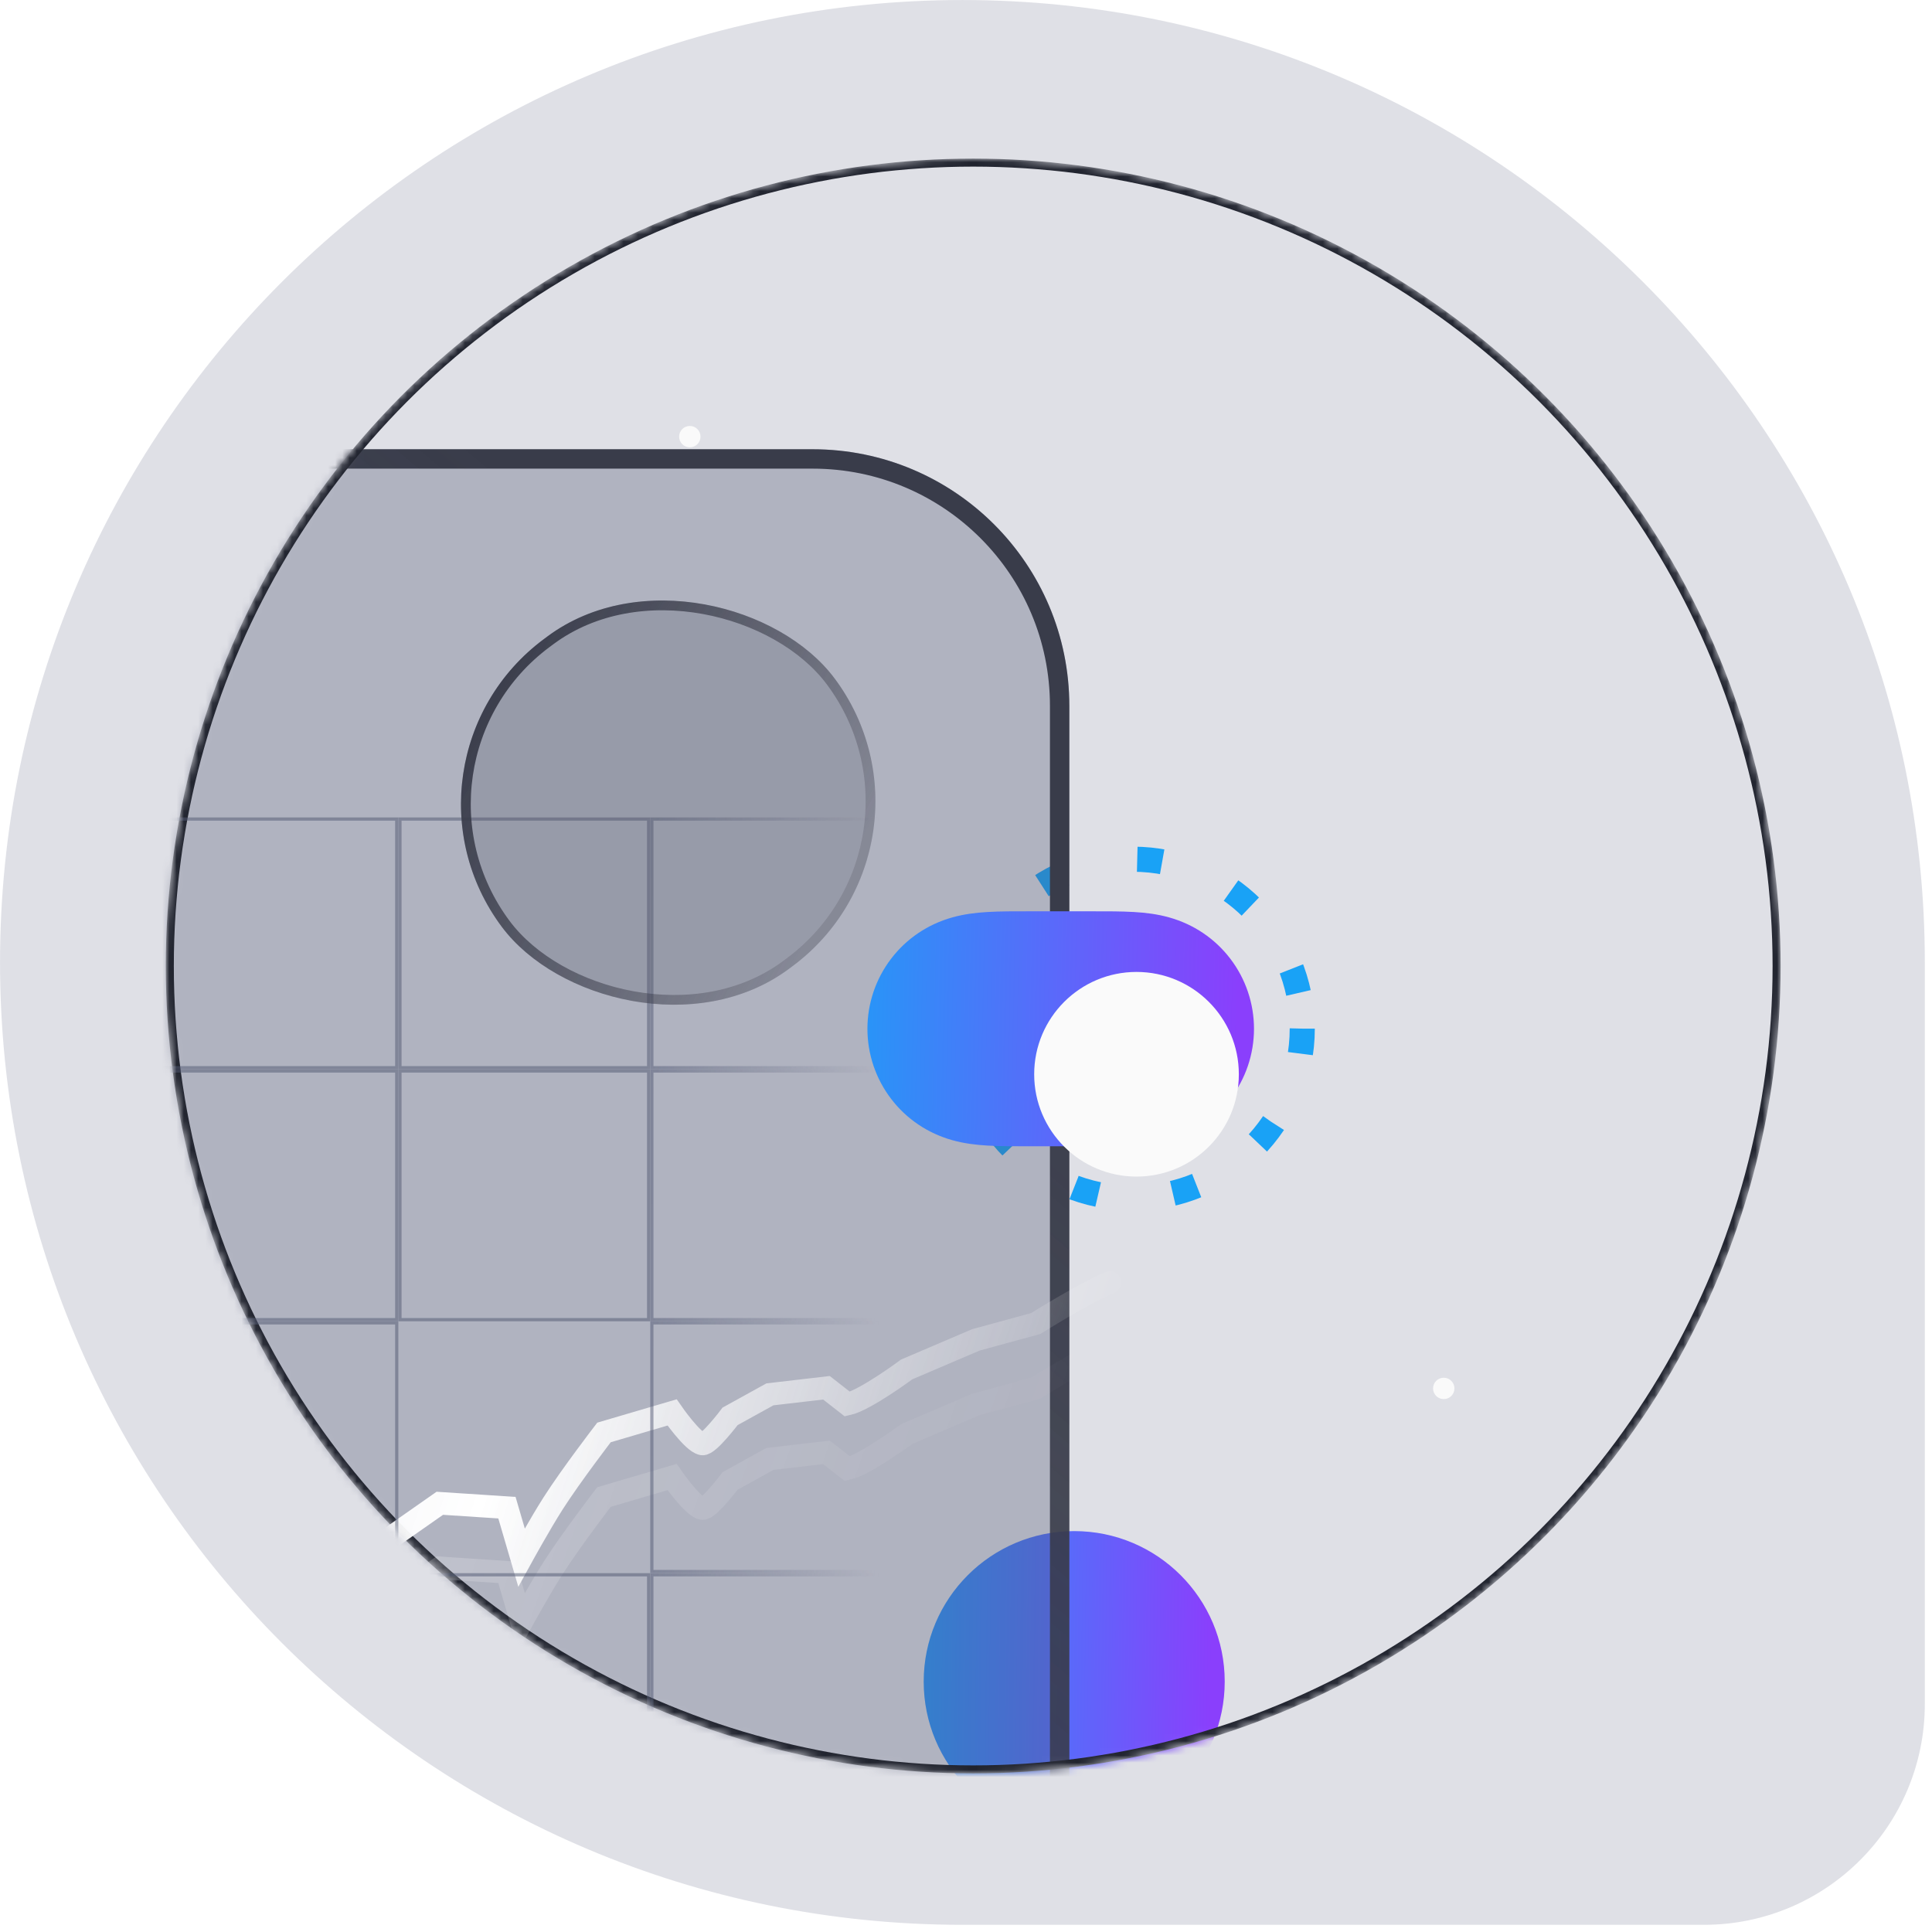
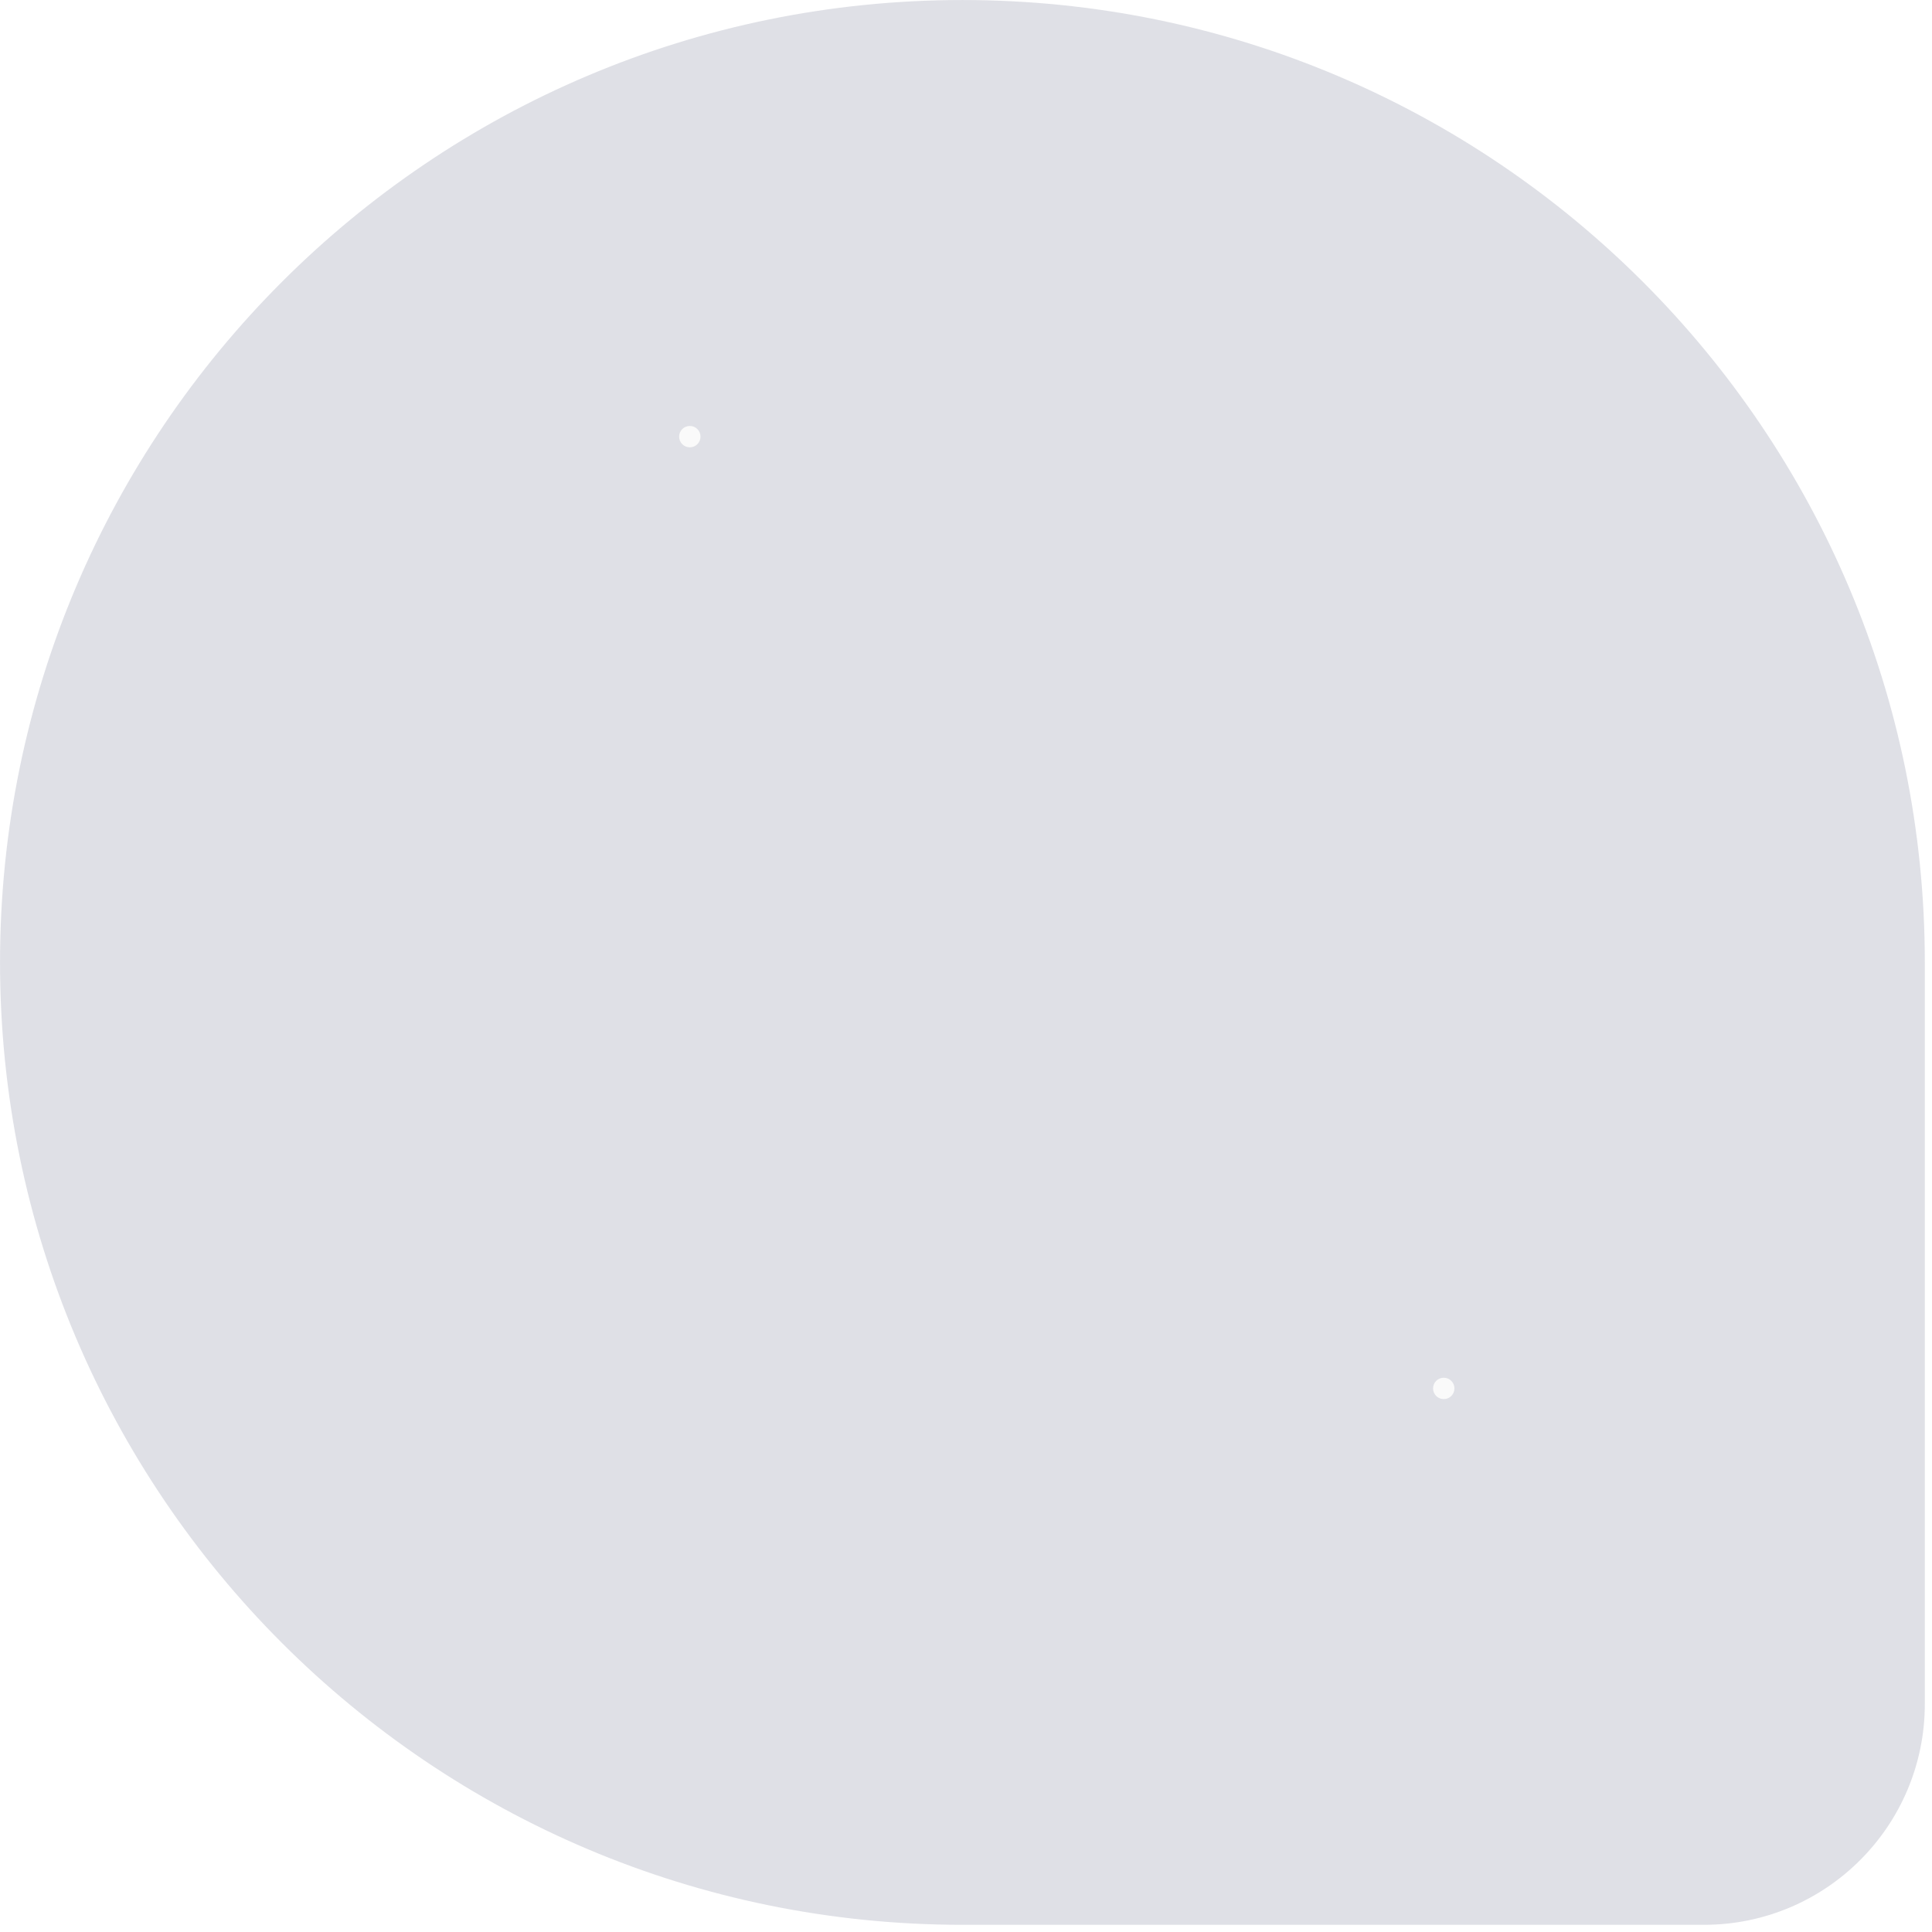
<svg xmlns="http://www.w3.org/2000/svg" width="268" height="268" viewBox="0 0 268 268" fill="none">
  <path opacity="0.56" d="M133.504 0.003C207.234 0.003 267.004 59.773 267.004 133.503L267.004 236.364C267.004 253.286 253.286 267.003 236.365 267.003L133.504 267.003C59.774 267.003 0.004 207.233 0.004 133.503C0.004 59.773 59.774 0.003 133.504 0.003Z" fill="#4D5270" fill-opacity="0.32" />
  <circle cx="95.689" cy="60.569" r="1.483" fill="#FAFAFA" />
  <circle cx="200.272" cy="192.596" r="1.483" fill="#FAFAFA" />
  <mask id="mask0_984_36982" style="mask-type:alpha" maskUnits="userSpaceOnUse" x="23" y="22" width="224" height="224">
-     <circle cx="135" cy="134" r="111.444" fill="#D9D9D9" stroke="#2F3444" stroke-width="1.113" />
-   </mask>
+     </mask>
  <g mask="url(#mask0_984_36982)">
    <circle cx="157.144" cy="142.687" r="23.501" stroke="#19A2F6" stroke-width="3.482" stroke-linejoin="round" stroke-dasharray="3.48 10.44" />
    <circle cx="149.01" cy="233.267" r="20.879" fill="url(#paint0_linear_984_36982)" />
    <g filter="url(#filter0_b_984_36982)">
      <rect width="284.821" height="516.238" rx="35.603" transform="matrix(-1 0 0 1 148.333 62.32)" fill="#4D5270" fill-opacity="0.32" />
      <rect x="-1.344" y="1.344" width="282.133" height="513.55" rx="34.259" transform="matrix(-1 0 0 1 145.645 62.32)" stroke="url(#paint1_linear_984_36982)" stroke-width="2.688" />
    </g>
    <path fill-rule="evenodd" clip-rule="evenodd" d="M136.999 126.509C138.828 126.404 140.656 126.413 142.485 126.413C142.498 126.413 151.756 126.413 151.756 126.413C153.621 126.413 155.449 126.404 157.277 126.509C158.939 126.604 160.559 126.806 162.17 127.257C165.563 128.205 168.526 130.186 170.668 132.995C172.797 135.785 173.95 139.201 173.95 142.709C173.95 146.221 172.797 149.635 170.668 152.425C168.526 155.233 165.563 157.215 162.17 158.163C160.559 158.614 158.939 158.815 157.277 158.911C155.449 159.016 153.621 159.006 151.792 159.006C151.779 159.006 142.519 159.007 142.519 159.007C140.656 159.006 138.828 159.016 136.999 158.911C135.338 158.815 133.718 158.614 132.107 158.163C128.714 157.215 125.751 155.233 123.609 152.425C121.48 149.635 120.326 146.221 120.326 142.71C120.326 139.201 121.48 135.785 123.609 132.995C125.751 130.186 128.714 128.205 132.107 127.257C133.718 126.806 135.338 126.604 136.999 126.509Z" fill="url(#paint2_linear_984_36982)" />
    <g filter="url(#filter1_dd_984_36982)">
-       <path fill-rule="evenodd" clip-rule="evenodd" d="M157.652 156.904C165.492 156.904 171.847 150.549 171.847 142.71C171.847 134.87 165.492 128.515 157.652 128.515C149.813 128.515 143.458 134.87 143.458 142.71C143.458 150.549 149.813 156.904 157.652 156.904Z" fill="#FAFAFA" />
-     </g>
+       </g>
    <circle cx="135" cy="134" r="111.444" stroke="#20232E" stroke-width="1.113" />
    <path d="M153.962 177.904C150.37 179.387 143.673 183.596 143.673 183.596L135.36 185.866L125.769 189.965C125.769 189.965 120.001 194.246 117.549 194.776L114.644 192.506L106.798 193.42L101.278 196.47C101.278 196.47 98.284 200.442 97.42 200.298C96.096 200.077 93.23 195.927 93.23 195.927L83.783 198.705C83.783 198.705 79.252 204.598 76.756 208.496C74.89 211.412 72.344 216.051 72.344 216.051L70.321 209.14L61.009 208.53L52.007 214.831L41.196 207.378L36.615 213.002L23.867 212.663L17.674 214.018C17.674 214.018 7.474 217.947 7.11 219.1C6.345 221.522 3.93 220.658 3.93 220.658L-0.856 212.257L-5.598 215.678L-19.219 233.397L-20.713 230.11L-27.232 226.295L-37.706 237.665H-41.445L-49.166 237.936L-57.327 229.738L-66.442 227.028L-71.05 222.623L-82.538 229.399L-88.511 225.74C-88.511 225.74 -92.195 214.518 -94.603 209.14L-101.512 206.599C-101.512 206.599 -112.698 207.175 -118.21 207.175C-122.429 207.175 -117.703 205.037 -115.845 204.126" stroke="url(#paint3_linear_984_36982)" stroke-width="3.136" stroke-linecap="round" />
    <path opacity="0.4" d="M153.962 186.864C150.37 188.347 143.673 192.556 143.673 192.556L135.36 194.826L125.769 198.925C125.769 198.925 120.001 203.206 117.549 203.736L114.644 201.466L106.798 202.38L101.278 205.429C101.278 205.429 98.284 209.402 97.42 209.258C96.096 209.037 93.23 204.887 93.23 204.887L83.783 207.665C83.783 207.665 79.252 213.558 76.756 217.456C74.89 220.372 72.344 225.011 72.344 225.011L70.321 218.1L61.009 217.49L52.007 223.791L41.196 216.338L36.615 221.962L23.867 221.623L17.674 222.978C17.674 222.978 7.474 226.907 7.11 228.06C6.345 230.482 3.93 229.618 3.93 229.618L-0.856 221.217L-5.598 224.638L-19.219 242.357L-20.713 239.07L-27.232 235.255L-37.706 246.625H-41.445L-49.166 246.896L-57.327 238.698L-66.442 235.988L-71.05 231.583L-82.538 238.359L-88.511 234.7C-88.511 234.7 -92.195 223.478 -94.603 218.1L-101.512 215.559C-101.512 215.559 -112.698 216.135 -118.21 216.135C-122.429 216.135 -117.703 213.997 -115.845 213.086" stroke="url(#paint4_linear_984_36982)" stroke-width="3.136" stroke-linecap="round" />
    <g opacity="0.5">
      <rect x="-0.224" y="-0.224" width="34.496" height="34.496" transform="matrix(1.19249e-08 -1 -1 -1.19249e-08 124.696 252.72)" stroke="url(#paint5_linear_984_36982)" stroke-width="0.448" />
-       <rect x="-0.224" y="-0.224" width="34.496" height="34.496" transform="matrix(1.19249e-08 -1 -1 -1.19249e-08 124.696 217.776)" stroke="url(#paint6_linear_984_36982)" stroke-width="0.448" />
      <rect x="-0.224" y="-0.224" width="34.496" height="34.496" transform="matrix(1.19249e-08 -1 -1 -1.19249e-08 124.696 182.832)" stroke="url(#paint7_linear_984_36982)" stroke-width="0.448" />
      <rect x="-0.224" y="-0.224" width="34.496" height="34.496" transform="matrix(1.19249e-08 -1 -1 -1.19249e-08 124.696 147.888)" stroke="url(#paint8_linear_984_36982)" stroke-width="0.448" />
      <rect x="-0.224" y="-0.224" width="34.496" height="34.496" transform="matrix(1.19249e-08 -1 -1 -1.19249e-08 89.751 252.72)" stroke="#4F5772" stroke-width="0.448" />
      <rect x="-0.224" y="-0.224" width="34.496" height="34.496" transform="matrix(1.19249e-08 -1 -1 -1.19249e-08 89.751 182.832)" stroke="#4F5772" stroke-width="0.448" />
      <rect x="-0.224" y="-0.224" width="34.496" height="34.496" transform="matrix(1.19249e-08 -1 -1 -1.19249e-08 89.751 147.888)" stroke="#4F5772" stroke-width="0.448" />
-       <rect x="-0.224" y="-0.224" width="34.496" height="34.496" transform="matrix(1.19249e-08 -1 -1 -1.19249e-08 54.808 252.72)" stroke="#4F5772" stroke-width="0.448" />
      <rect x="-0.224" y="-0.224" width="34.496" height="34.496" transform="matrix(1.19249e-08 -1 -1 -1.19249e-08 54.808 217.776)" stroke="#4F5772" stroke-width="0.448" />
      <rect x="-0.224" y="-0.224" width="34.496" height="34.496" transform="matrix(1.19249e-08 -1 -1 -1.19249e-08 54.808 182.832)" stroke="#4F5772" stroke-width="0.448" />
      <rect x="-0.224" y="-0.224" width="34.496" height="34.496" transform="matrix(1.19249e-08 -1 -1 -1.19249e-08 54.808 147.888)" stroke="#4F5772" stroke-width="0.448" />
    </g>
    <g filter="url(#filter2_b_984_36982)">
-       <rect x="52.568" y="105.68" width="57.607" height="56.994" rx="28.497" transform="rotate(-36.666 52.568 105.68)" fill="#4D5061" fill-opacity="0.24" />
      <rect x="53.518" y="105.819" width="56.25" height="55.637" rx="27.819" transform="rotate(-36.666 53.518 105.819)" stroke="url(#paint9_linear_984_36982)" stroke-width="1.357" />
    </g>
  </g>
  <defs>
    <filter id="filter0_b_984_36982" x="-161.576" y="37.232" width="334.997" height="566.414" filterUnits="userSpaceOnUse" color-interpolation-filters="sRGB">
      <feFlood flood-opacity="0" result="BackgroundImageFix" />
      <feGaussianBlur in="BackgroundImageFix" stdDeviation="12.544" />
      <feComposite in2="SourceAlpha" operator="in" result="effect1_backgroundBlur_984_36982" />
      <feBlend mode="normal" in="SourceGraphic" in2="effect1_backgroundBlur_984_36982" result="shape" />
    </filter>
    <filter id="filter1_dd_984_36982" x="135.046" y="123.258" width="45.212" height="45.212" filterUnits="userSpaceOnUse" color-interpolation-filters="sRGB">
      <feFlood flood-opacity="0" result="BackgroundImageFix" />
      <feColorMatrix in="SourceAlpha" type="matrix" values="0 0 0 0 0 0 0 0 0 0 0 0 0 0 0 0 0 0 127 0" result="hardAlpha" />
      <feOffset dy="3.154" />
      <feGaussianBlur stdDeviation="0.526" />
      <feColorMatrix type="matrix" values="0 0 0 0 0 0 0 0 0 0 0 0 0 0 0 0 0 0 0.06 0" />
      <feBlend mode="normal" in2="BackgroundImageFix" result="effect1_dropShadow_984_36982" />
      <feColorMatrix in="SourceAlpha" type="matrix" values="0 0 0 0 0 0 0 0 0 0 0 0 0 0 0 0 0 0 127 0" result="hardAlpha" />
      <feOffset dy="3.154" />
      <feGaussianBlur stdDeviation="4.206" />
      <feColorMatrix type="matrix" values="0 0 0 0 0 0 0 0 0 0 0 0 0 0 0 0 0 0 0.15 0" />
      <feBlend mode="normal" in2="effect1_dropShadow_984_36982" result="effect2_dropShadow_984_36982" />
      <feBlend mode="normal" in="SourceGraphic" in2="effect2_dropShadow_984_36982" result="shape" />
    </filter>
    <filter id="filter2_b_984_36982" x="32.492" y="51.203" width="120.396" height="120.271" filterUnits="userSpaceOnUse" color-interpolation-filters="sRGB">
      <feFlood flood-opacity="0" result="BackgroundImageFix" />
      <feGaussianBlur in="BackgroundImageFix" stdDeviation="15.727" />
      <feComposite in2="SourceAlpha" operator="in" result="effect1_backgroundBlur_984_36982" />
      <feBlend mode="normal" in="SourceGraphic" in2="effect1_backgroundBlur_984_36982" result="shape" />
    </filter>
    <linearGradient id="paint0_linear_984_36982" x1="121.404" y1="233.266" x2="168.089" y2="233.853" gradientUnits="userSpaceOnUse">
      <stop stop-color="#19A2F7" />
      <stop offset="1" stop-color="#8A3FFC" />
    </linearGradient>
    <linearGradient id="paint1_linear_984_36982" x1="22.252" y1="48.397" x2="302.805" y2="380.905" gradientUnits="userSpaceOnUse">
      <stop stop-color="#393C4A" />
      <stop offset="1" stop-color="#2D2F3C" stop-opacity="0.17" />
    </linearGradient>
    <linearGradient id="paint2_linear_984_36982" x1="111.688" y1="142.71" x2="171.623" y2="143.949" gradientUnits="userSpaceOnUse">
      <stop stop-color="#19A2F7" />
      <stop offset="1" stop-color="#8A3FFC" />
    </linearGradient>
    <linearGradient id="paint3_linear_984_36982" x1="-130.01" y1="238.637" x2="111.573" y2="317.725" gradientUnits="userSpaceOnUse">
      <stop stop-color="white" stop-opacity="0" />
      <stop offset="0.699" stop-color="white" />
      <stop offset="1" stop-color="white" stop-opacity="0" />
    </linearGradient>
    <linearGradient id="paint4_linear_984_36982" x1="-130.01" y1="247.597" x2="104.57" y2="330.394" gradientUnits="userSpaceOnUse">
      <stop stop-color="white" stop-opacity="0" />
      <stop offset="0.331" stop-color="white" />
      <stop offset="1" stop-color="white" stop-opacity="0" />
    </linearGradient>
    <linearGradient id="paint5_linear_984_36982" x1="8.064" y1="34.944" x2="7.616" y2="3.136" gradientUnits="userSpaceOnUse">
      <stop stop-color="#4F5772" />
      <stop offset="1" stop-color="#4F5772" stop-opacity="0" />
    </linearGradient>
    <linearGradient id="paint6_linear_984_36982" x1="8.064" y1="34.944" x2="7.616" y2="3.136" gradientUnits="userSpaceOnUse">
      <stop stop-color="#4F5772" />
      <stop offset="1" stop-color="#4F5772" stop-opacity="0" />
    </linearGradient>
    <linearGradient id="paint7_linear_984_36982" x1="8.064" y1="34.944" x2="7.616" y2="3.136" gradientUnits="userSpaceOnUse">
      <stop stop-color="#4F5772" />
      <stop offset="1" stop-color="#4F5772" stop-opacity="0" />
    </linearGradient>
    <linearGradient id="paint8_linear_984_36982" x1="8.064" y1="34.944" x2="7.616" y2="3.136" gradientUnits="userSpaceOnUse">
      <stop stop-color="#4F5772" />
      <stop offset="1" stop-color="#4F5772" stop-opacity="0" />
    </linearGradient>
    <linearGradient id="paint9_linear_984_36982" x1="57.069" y1="111.023" x2="80.948" y2="162.869" gradientUnits="userSpaceOnUse">
      <stop stop-color="#393C4A" />
      <stop offset="1" stop-color="#2D2F3C" stop-opacity="0.17" />
    </linearGradient>
  </defs>
</svg>